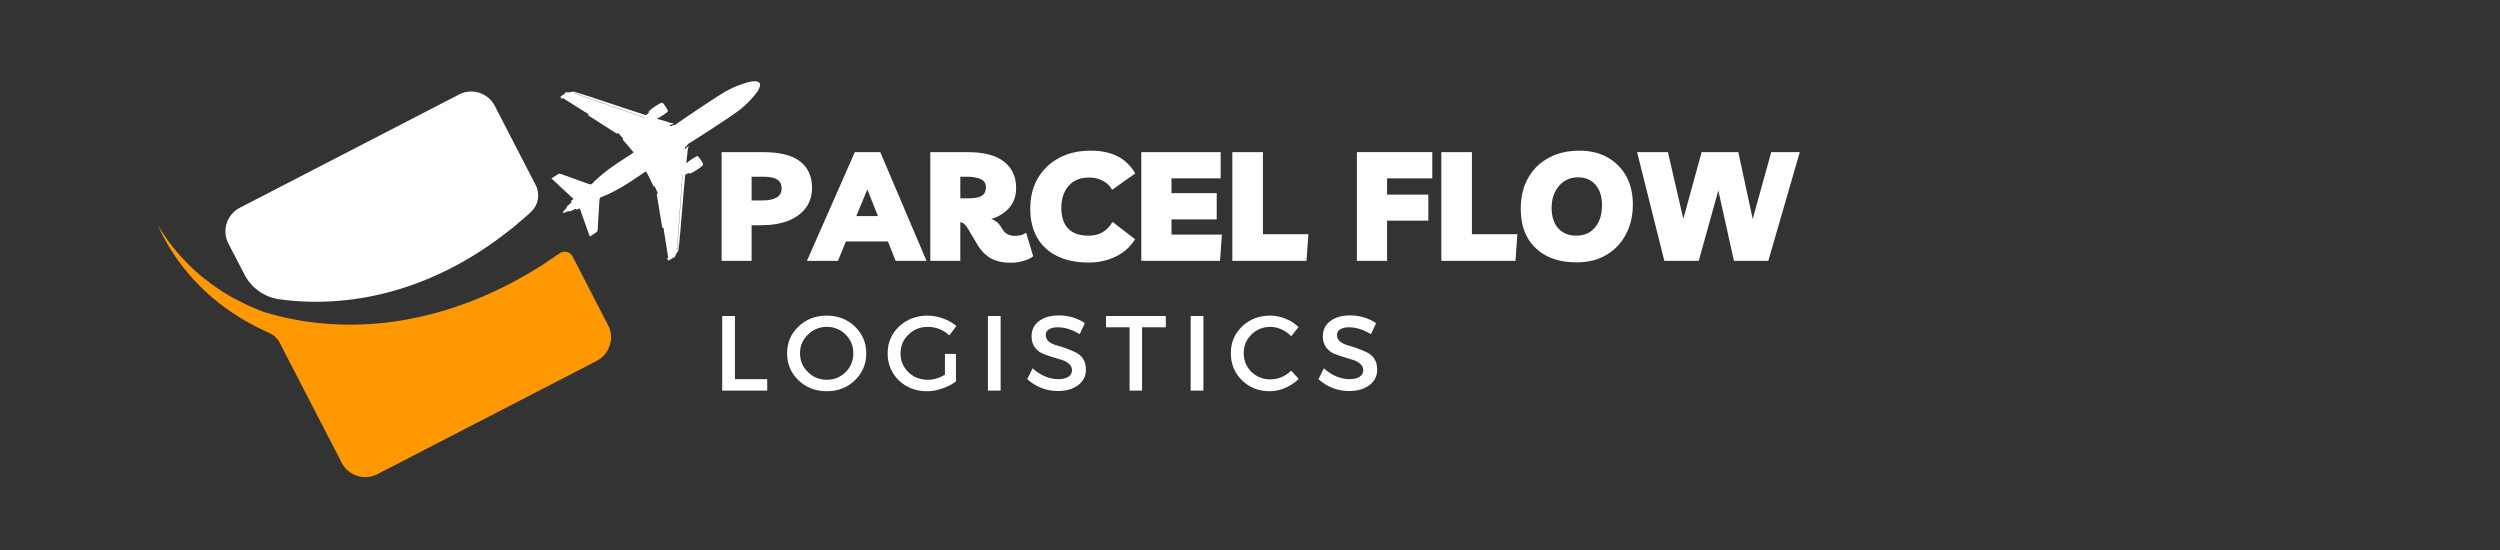
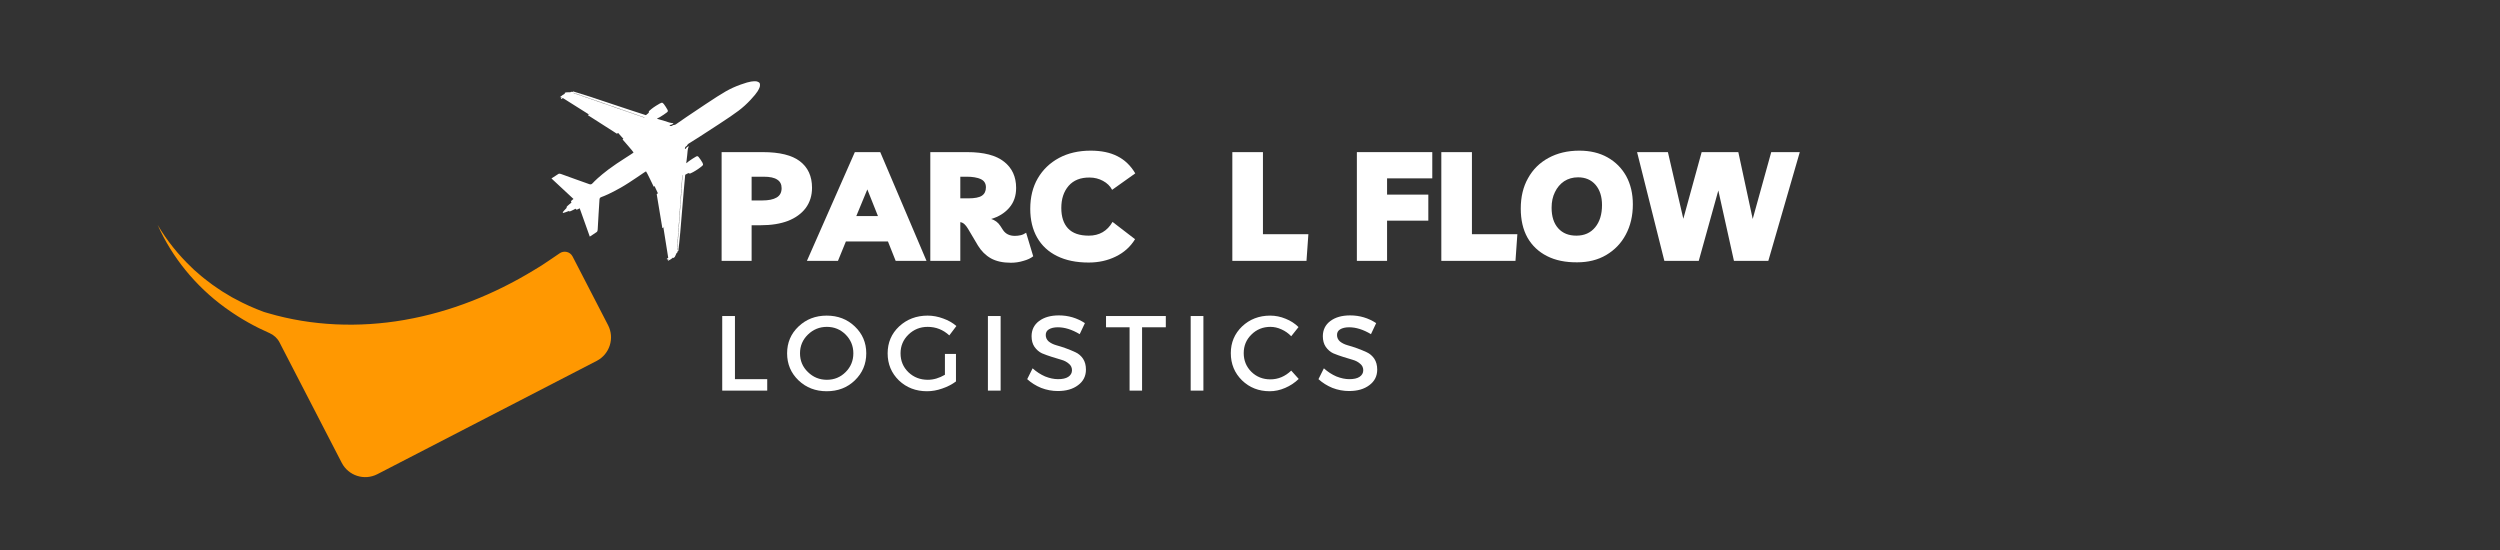
<svg xmlns="http://www.w3.org/2000/svg" width="250" viewBox="0 0 187.5 41.25" height="55" preserveAspectRatio="xMidYMid meet">
  <rect x="0" y="0" width="187.5" height="41.25" fill="#333333" stroke="none" />
  <defs>
    <g />
    <clipPath id="416d39f5b2">
      <path d="M 16 6 L 41 6 L 41 23 L 16 23 Z M 16 6 " clip-rule="nonzero" />
    </clipPath>
    <clipPath id="0a72ee59ff">
-       <path d="M 50.555 11.41 L 41.301 40.441 L 7.637 29.711 L 16.891 0.684 Z M 50.555 11.41 " clip-rule="nonzero" />
-     </clipPath>
+       </clipPath>
    <clipPath id="c445de6e3e">
      <path d="M 50.555 11.41 L 41.301 40.441 L 7.637 29.711 L 16.891 0.684 Z M 50.555 11.41 " clip-rule="nonzero" />
    </clipPath>
    <clipPath id="ff2b1f5f72">
      <path d="M 11 16 L 46 16 L 46 36 L 11 36 Z M 11 16 " clip-rule="nonzero" />
    </clipPath>
    <clipPath id="ecfa7ec16c">
      <path d="M 50.555 11.41 L 41.301 40.441 L 7.637 29.711 L 16.891 0.684 Z M 50.555 11.41 " clip-rule="nonzero" />
    </clipPath>
    <clipPath id="526c5f3a38">
      <path d="M 50.555 11.41 L 41.301 40.441 L 7.637 29.711 L 16.891 0.684 Z M 50.555 11.41 " clip-rule="nonzero" />
    </clipPath>
    <clipPath id="7398efbac7">
      <path d="M 41 6 L 57 6 L 57 20 L 41 20 Z M 41 6 " clip-rule="nonzero" />
    </clipPath>
    <clipPath id="634405f719">
      <path d="M 52.867 0 L 61.039 12.398 L 46.289 22.125 L 38.117 9.723 Z M 52.867 0 " clip-rule="nonzero" />
    </clipPath>
    <clipPath id="9584a97084">
      <path d="M 52.867 0 L 61.039 12.398 L 46.289 22.125 L 38.117 9.723 Z M 52.867 0 " clip-rule="nonzero" />
    </clipPath>
  </defs>
  <g clip-path="url(#416d39f5b2)">
    <g clip-path="url(#0a72ee59ff)">
      <g clip-path="url(#c445de6e3e)">
        <path fill="#ffffff" d="M 20.871 22.434 C 19.781 22.258 18.84 21.57 18.332 20.586 L 17.129 18.262 C 16.625 17.285 17.008 16.086 17.984 15.582 L 34.43 7.086 C 35.406 6.582 36.605 6.965 37.109 7.941 L 40.176 13.879 C 40.52 14.543 40.387 15.355 39.844 15.871 C 39.844 15.875 39.84 15.879 39.836 15.879 L 39.625 16.082 L 39.406 16.27 L 38.961 16.652 C 38.812 16.777 38.672 16.91 38.52 17.031 L 38.059 17.387 C 35.613 19.309 32.824 20.832 29.809 21.73 C 26.953 22.582 23.898 22.863 20.891 22.438 C 20.887 22.438 20.879 22.438 20.871 22.434 " fill-opacity="1" fill-rule="nonzero" />
      </g>
    </g>
  </g>
  <g clip-path="url(#ff2b1f5f72)">
    <g clip-path="url(#ecfa7ec16c)">
      <g clip-path="url(#526c5f3a38)">
        <path fill="#ff9801" d="M 28.305 35.562 L 44.754 27.066 C 45.727 26.562 46.109 25.363 45.605 24.387 L 42.945 19.238 C 42.758 18.871 42.285 18.766 41.957 19.008 L 41.684 19.195 L 41.141 19.562 C 40.957 19.684 40.781 19.809 40.594 19.926 L 40.055 20.254 L 40.035 20.266 C 37.059 22.078 33.777 23.395 30.367 23.988 C 30.355 23.992 30.344 23.992 30.332 23.996 C 26.918 24.59 23.391 24.449 20.125 23.492 C 20.016 23.461 19.902 23.43 19.793 23.395 C 19.051 23.121 18.324 22.797 17.625 22.414 L 17.402 22.297 C 17.332 22.254 17.258 22.211 17.188 22.168 L 16.758 21.91 C 16.734 21.895 16.715 21.883 16.691 21.871 C 16.57 21.797 16.457 21.711 16.336 21.633 L 15.922 21.348 L 15.52 21.043 L 15.32 20.887 C 15.25 20.836 15.184 20.785 15.121 20.727 L 14.738 20.398 L 14.547 20.23 L 14.367 20.055 C 13.383 19.121 12.52 18.047 11.82 16.863 C 12.898 19.289 14.66 21.457 16.867 23.062 C 16.949 23.121 17.027 23.18 17.109 23.234 C 18.082 23.922 19.129 24.508 20.227 24.988 C 20.543 25.129 20.805 25.371 20.965 25.68 L 21.121 25.984 L 25.629 34.707 C 26.133 35.684 27.328 36.066 28.305 35.562 " fill-opacity="1" fill-rule="nonzero" />
      </g>
    </g>
  </g>
  <g clip-path="url(#7398efbac7)">
    <g clip-path="url(#634405f719)">
      <g clip-path="url(#9584a97084)">
        <path fill="#ffffff" d="M 50.465 19.32 C 50.465 19.32 50.398 19.395 50.312 19.445 C 50.23 19.5 50.035 19.594 50.078 19.566 C 50.117 19.539 50.121 19.434 50.121 19.434 L 50.043 19.469 L 50.004 19.414 L 50.117 19.336 L 49.758 17.082 C 49.758 17.082 49.855 17.016 49.852 17.004 C 49.754 17.066 49.691 17.117 49.676 17.109 C 49.668 17.09 49.262 14.625 49.254 14.57 C 49.254 14.543 49.344 14.5 49.344 14.5 L 49.094 13.961 L 49.027 14 C 49.027 14 48.492 12.871 48.453 12.855 C 48.418 12.84 47.344 13.629 46.559 14.074 C 45.773 14.52 45.312 14.703 45.145 14.762 C 44.984 14.816 44.973 14.867 44.961 14.969 C 44.945 15.074 44.84 17.027 44.828 17.195 C 44.816 17.359 44.781 17.383 44.73 17.418 C 44.664 17.461 44.234 17.746 44.234 17.746 L 43.477 15.621 C 43.477 15.621 43.285 15.73 43.242 15.723 C 43.199 15.715 43.172 15.652 43.172 15.652 C 43.172 15.652 42.77 15.863 42.73 15.859 C 42.691 15.855 42.656 15.828 42.656 15.828 C 42.656 15.828 42.215 16.004 42.18 15.973 L 42.18 15.977 L 42.18 15.973 C 42.18 15.973 42.176 15.973 42.176 15.973 L 42.18 15.973 C 42.164 15.93 42.5 15.59 42.5 15.59 C 42.5 15.59 42.488 15.547 42.5 15.512 C 42.512 15.473 42.863 15.188 42.863 15.188 C 42.863 15.188 42.82 15.141 42.828 15.094 C 42.836 15.051 43.012 14.922 43.012 14.922 L 41.359 13.383 C 41.359 13.383 41.793 13.102 41.859 13.059 C 41.906 13.027 41.945 13.004 42.102 13.059 C 42.258 13.113 44.098 13.785 44.199 13.812 C 44.297 13.84 44.348 13.848 44.461 13.727 C 44.582 13.594 44.93 13.242 45.652 12.695 C 46.371 12.152 47.52 11.477 47.516 11.434 C 47.516 11.395 46.691 10.457 46.691 10.457 L 46.754 10.41 L 46.359 9.969 C 46.359 9.969 46.281 10.035 46.258 10.023 C 46.207 9.996 44.105 8.648 44.09 8.637 C 44.09 8.617 44.16 8.582 44.254 8.516 C 44.246 8.508 44.148 8.57 44.148 8.57 L 42.215 7.352 L 42.102 7.426 L 42.066 7.367 L 42.129 7.312 C 42.129 7.312 42.031 7.27 41.988 7.297 C 41.949 7.324 42.113 7.184 42.195 7.129 C 42.277 7.07 42.367 7.035 42.367 7.035 C 42.367 7.035 42.309 6.988 42.391 6.945 C 42.445 6.914 42.773 6.918 42.773 6.918 C 42.773 6.918 42.812 6.906 42.836 6.891 C 42.863 6.871 42.902 6.891 42.93 6.898 C 42.945 6.902 42.988 6.859 42.988 6.859 C 42.988 6.859 43.863 7.109 45.293 7.598 C 46.719 8.082 48.441 8.637 48.441 8.637 C 48.441 8.637 48.496 8.602 48.566 8.539 C 48.637 8.48 48.664 8.449 48.664 8.449 C 48.664 8.449 48.645 8.375 48.68 8.328 C 48.711 8.293 48.953 8.086 49.199 7.934 C 49.441 7.781 49.578 7.711 49.625 7.703 C 49.676 7.691 49.727 7.738 49.785 7.801 C 49.844 7.867 50.027 8.156 50.062 8.23 C 50.094 8.305 50.113 8.352 50.027 8.422 C 49.941 8.496 49.625 8.707 49.488 8.785 C 49.391 8.84 49.27 8.887 49.273 8.906 C 49.277 8.922 49.664 9.008 49.844 9.074 C 50.023 9.145 50.363 9.242 50.441 9.23 C 50.52 9.219 50.527 9.215 50.484 9.266 C 50.441 9.32 50.387 9.352 50.332 9.355 C 50.281 9.359 50.223 9.379 50.215 9.418 C 50.215 9.43 50.312 9.461 50.355 9.453 C 50.398 9.449 50.449 9.391 50.484 9.383 C 50.52 9.379 50.625 9.367 50.691 9.324 C 51.074 9.055 51.648 8.656 52.922 7.812 C 54.285 6.91 54.703 6.652 55.547 6.344 C 56.312 6.066 56.52 6.098 56.656 6.094 C 56.781 6.09 56.934 6.172 56.969 6.223 L 56.969 6.227 C 57.004 6.277 57.016 6.449 56.965 6.562 C 56.91 6.688 56.855 6.891 56.297 7.484 C 55.68 8.137 55.281 8.418 53.914 9.316 C 52.637 10.156 52.043 10.527 51.645 10.773 C 51.578 10.812 51.527 10.91 51.508 10.938 C 51.488 10.965 51.414 10.992 51.395 11.027 C 51.371 11.066 51.359 11.168 51.371 11.172 C 51.41 11.18 51.449 11.137 51.477 11.09 C 51.5 11.043 51.551 11.004 51.617 10.984 C 51.684 10.965 51.676 10.973 51.633 11.039 C 51.59 11.105 51.547 11.457 51.539 11.648 C 51.531 11.84 51.457 12.23 51.473 12.242 C 51.484 12.25 51.574 12.156 51.664 12.09 C 51.789 11.996 52.113 11.789 52.211 11.738 C 52.312 11.688 52.348 11.723 52.402 11.781 C 52.457 11.844 52.652 12.125 52.688 12.207 C 52.723 12.281 52.742 12.348 52.715 12.391 C 52.688 12.43 52.574 12.527 52.336 12.691 C 52.102 12.855 51.812 13 51.77 13.012 C 51.707 13.027 51.648 12.98 51.648 12.98 C 51.648 12.98 51.613 12.992 51.527 13.031 C 51.445 13.07 51.391 13.109 51.391 13.109 C 51.391 13.109 51.219 14.91 51.105 16.414 C 50.988 17.922 50.875 18.82 50.875 18.82 C 50.875 18.82 50.816 18.844 50.812 18.859 C 50.809 18.887 50.816 18.934 50.785 18.949 C 50.762 18.965 50.734 18.996 50.734 18.996 C 50.734 18.996 50.609 19.301 50.562 19.336 C 50.488 19.395 50.465 19.32 50.465 19.32 Z M 43.176 7.016 L 43.012 6.957 L 43.008 6.977 L 43.172 7.035 Z M 43.508 7.129 L 43.195 7.023 L 43.191 7.043 L 43.5 7.148 Z M 43.836 7.246 L 43.527 7.137 L 43.52 7.156 L 43.828 7.262 Z M 44.254 7.391 L 43.855 7.25 L 43.848 7.27 L 44.246 7.406 Z M 44.637 7.523 L 44.273 7.395 L 44.266 7.414 L 44.629 7.539 Z M 45.023 7.656 L 44.656 7.527 L 44.648 7.547 L 45.02 7.676 Z M 45.426 7.797 L 45.043 7.664 L 45.035 7.684 L 45.422 7.816 Z M 45.832 7.938 L 45.445 7.805 L 45.441 7.82 L 45.824 7.953 Z M 46.23 8.074 L 45.848 7.941 L 45.844 7.961 L 46.223 8.094 Z M 46.629 8.215 L 46.25 8.082 L 46.242 8.102 L 46.625 8.234 Z M 47.016 8.348 L 46.648 8.223 L 46.641 8.238 L 47.008 8.367 Z M 47.398 8.48 L 47.031 8.355 L 47.027 8.371 L 47.387 8.496 Z M 47.848 8.637 L 47.414 8.488 L 47.406 8.504 L 47.836 8.652 Z M 47.965 8.676 L 47.867 8.645 L 47.855 8.66 L 47.953 8.695 Z M 48.336 8.805 L 47.984 8.684 L 47.973 8.699 L 48.328 8.824 Z M 51.191 13.141 L 51.172 13.141 L 51.145 13.516 L 51.164 13.512 Z M 51.164 13.531 L 51.145 13.535 L 51.137 13.637 L 51.156 13.637 Z M 51.156 13.656 L 51.137 13.66 L 51.105 14.113 L 51.125 14.113 Z M 51.121 14.133 L 51.102 14.133 L 51.074 14.516 L 51.094 14.516 Z M 51.094 14.535 L 51.074 14.535 L 51.047 14.918 L 51.066 14.922 Z M 51.062 14.941 L 51.043 14.938 L 51.016 15.344 L 51.035 15.34 Z M 51.035 15.359 L 51.016 15.363 L 50.984 15.766 L 51.004 15.766 Z M 51.004 15.785 L 50.984 15.785 L 50.957 16.188 L 50.977 16.191 Z M 50.973 16.211 L 50.953 16.207 L 50.926 16.617 L 50.945 16.617 Z M 50.945 16.637 L 50.926 16.637 L 50.895 17.023 L 50.914 17.023 Z M 50.914 17.047 L 50.895 17.043 L 50.867 17.43 L 50.887 17.43 Z M 50.887 17.449 L 50.867 17.449 L 50.836 17.871 L 50.855 17.871 Z M 50.855 17.891 L 50.836 17.891 L 50.812 18.219 L 50.832 18.219 Z M 50.828 18.238 L 50.809 18.238 L 50.785 18.562 L 50.805 18.566 Z M 50.805 18.586 L 50.785 18.582 L 50.773 18.758 L 50.793 18.758 Z M 50.805 18.586 " fill-opacity="1" fill-rule="evenodd" />
      </g>
    </g>
  </g>
  <g fill="#ffffff" fill-opacity="1">
    <g transform="translate(53.433, 19.565)">
      <g>
        <path d="M 2.938 0 L 0.688 0 L 0.688 -8.156 L 3.781 -8.156 C 5.039 -8.156 5.969 -7.926 6.562 -7.469 C 7.164 -7.008 7.469 -6.348 7.469 -5.484 C 7.469 -4.898 7.312 -4.395 7 -3.969 C 6.688 -3.551 6.242 -3.227 5.672 -3 C 5.098 -2.781 4.414 -2.672 3.625 -2.672 L 2.938 -2.672 Z M 3.844 -6.312 L 2.938 -6.312 L 2.938 -4.531 L 3.734 -4.531 C 4.203 -4.531 4.562 -4.602 4.812 -4.75 C 5.062 -4.895 5.188 -5.129 5.188 -5.453 C 5.188 -5.742 5.078 -5.957 4.859 -6.094 C 4.648 -6.238 4.312 -6.312 3.844 -6.312 Z M 3.844 -6.312 " />
      </g>
    </g>
  </g>
  <g fill="#ffffff" fill-opacity="1">
    <g transform="translate(60.972, 19.565)">
      <g>
        <path d="M -0.453 0 L 3.141 -8.156 L 5.047 -8.156 L 8.516 0 L 6.203 0 L 5.625 -1.453 L 2.469 -1.453 L 1.875 0 Z M 3.25 -3.359 L 4.875 -3.359 L 4.078 -5.359 Z M 3.25 -3.359 " />
      </g>
    </g>
  </g>
  <g fill="#ffffff" fill-opacity="1">
    <g transform="translate(69.085, 19.565)">
      <g>
        <path d="M 7.875 -2.109 L 8.406 -0.344 C 8.219 -0.195 7.973 -0.082 7.672 0 C 7.367 0.094 7.055 0.141 6.734 0.141 C 6.129 0.141 5.629 0.031 5.234 -0.188 C 4.836 -0.414 4.516 -0.734 4.266 -1.141 L 3.516 -2.406 C 3.422 -2.562 3.332 -2.676 3.25 -2.75 C 3.164 -2.832 3.062 -2.883 2.938 -2.906 L 2.938 0 L 0.688 0 L 0.688 -8.156 L 3.453 -8.156 C 4.703 -8.156 5.625 -7.914 6.219 -7.438 C 6.82 -6.969 7.125 -6.312 7.125 -5.469 C 7.125 -4.875 6.953 -4.379 6.609 -3.984 C 6.266 -3.586 5.812 -3.305 5.25 -3.141 C 5.539 -3.055 5.77 -2.883 5.938 -2.625 L 6.141 -2.312 C 6.336 -2.02 6.633 -1.875 7.031 -1.875 C 7.176 -1.875 7.316 -1.891 7.453 -1.922 C 7.598 -1.953 7.738 -2.016 7.875 -2.109 Z M 3.422 -6.312 L 2.938 -6.312 L 2.938 -4.688 L 3.531 -4.688 C 4.02 -4.688 4.363 -4.754 4.562 -4.891 C 4.758 -5.023 4.859 -5.234 4.859 -5.516 C 4.859 -5.816 4.723 -6.023 4.453 -6.141 C 4.191 -6.254 3.848 -6.312 3.422 -6.312 Z M 3.422 -6.312 " />
      </g>
    </g>
  </g>
  <g fill="#ffffff" fill-opacity="1">
    <g transform="translate(76.957, 19.565)">
      <g>
        <path d="M 8.172 -1.625 C 7.828 -1.062 7.348 -0.629 6.734 -0.328 C 6.117 -0.023 5.438 0.125 4.688 0.125 C 3.77 0.125 2.984 -0.035 2.328 -0.359 C 1.672 -0.68 1.172 -1.145 0.828 -1.75 C 0.484 -2.352 0.312 -3.07 0.312 -3.906 C 0.312 -4.781 0.5 -5.539 0.875 -6.188 C 1.258 -6.844 1.789 -7.352 2.469 -7.719 C 3.145 -8.082 3.938 -8.266 4.844 -8.266 C 5.645 -8.266 6.316 -8.125 6.859 -7.844 C 7.398 -7.57 7.844 -7.145 8.188 -6.562 L 6.453 -5.328 C 6.305 -5.609 6.078 -5.832 5.766 -6 C 5.461 -6.164 5.129 -6.25 4.766 -6.25 C 4.086 -6.258 3.562 -6.051 3.188 -5.625 C 2.82 -5.195 2.641 -4.645 2.641 -3.969 C 2.641 -3.312 2.805 -2.801 3.141 -2.438 C 3.484 -2.07 4.004 -1.891 4.703 -1.891 C 5.492 -1.891 6.086 -2.234 6.484 -2.922 Z M 8.172 -1.625 " />
      </g>
    </g>
  </g>
  <g fill="#ffffff" fill-opacity="1">
    <g transform="translate(84.909, 19.565)">
      <g>
-         <path d="M 6.641 -6.188 L 2.953 -6.188 L 2.953 -5.078 L 6.344 -5.078 L 6.344 -3.109 L 2.953 -3.109 L 2.953 -1.969 L 6.734 -1.969 L 6.594 0 L 0.688 0 L 0.688 -8.156 L 6.641 -8.156 Z M 6.641 -6.188 " />
-       </g>
+         </g>
    </g>
  </g>
  <g fill="#ffffff" fill-opacity="1">
    <g transform="translate(91.737, 19.565)">
      <g>
        <path d="M 0.688 0 L 0.688 -8.156 L 2.984 -8.156 L 2.984 -2 L 6.391 -2 L 6.25 0 Z M 0.688 0 " />
      </g>
    </g>
  </g>
  <g fill="#ffffff" fill-opacity="1">
    <g transform="translate(98.071, 19.565)">
      <g />
    </g>
  </g>
  <g fill="#ffffff" fill-opacity="1">
    <g transform="translate(101.077, 19.565)">
      <g>
        <path d="M 6.344 -6.188 L 2.953 -6.188 L 2.953 -4.969 L 6.047 -4.969 L 6.047 -3.016 L 2.953 -3.016 L 2.953 0 L 0.688 0 L 0.688 -8.156 L 6.344 -8.156 Z M 6.344 -6.188 " />
      </g>
    </g>
  </g>
  <g fill="#ffffff" fill-opacity="1">
    <g transform="translate(107.411, 19.565)">
      <g>
        <path d="M 0.688 0 L 0.688 -8.156 L 2.984 -8.156 L 2.984 -2 L 6.391 -2 L 6.25 0 Z M 0.688 0 " />
      </g>
    </g>
  </g>
  <g fill="#ffffff" fill-opacity="1">
    <g transform="translate(113.745, 19.565)">
      <g>
        <path d="M 4.547 0.109 C 3.672 0.117 2.914 -0.035 2.281 -0.359 C 1.645 -0.68 1.156 -1.145 0.812 -1.75 C 0.477 -2.352 0.312 -3.078 0.312 -3.922 C 0.312 -4.797 0.492 -5.555 0.859 -6.203 C 1.223 -6.859 1.734 -7.363 2.391 -7.719 C 3.055 -8.082 3.828 -8.266 4.703 -8.266 C 5.516 -8.266 6.219 -8.098 6.812 -7.766 C 7.414 -7.43 7.883 -6.961 8.219 -6.359 C 8.551 -5.754 8.719 -5.047 8.719 -4.234 C 8.719 -3.379 8.539 -2.625 8.188 -1.969 C 7.844 -1.32 7.352 -0.812 6.719 -0.438 C 6.094 -0.07 5.367 0.109 4.547 0.109 Z M 4.484 -1.891 C 5.078 -1.891 5.547 -2.098 5.891 -2.516 C 6.234 -2.93 6.406 -3.488 6.406 -4.188 C 6.406 -4.82 6.242 -5.328 5.922 -5.703 C 5.598 -6.078 5.16 -6.266 4.609 -6.266 C 4.211 -6.266 3.863 -6.164 3.562 -5.969 C 3.27 -5.77 3.039 -5.5 2.875 -5.156 C 2.707 -4.82 2.625 -4.43 2.625 -3.984 C 2.625 -3.328 2.789 -2.812 3.125 -2.438 C 3.457 -2.07 3.91 -1.891 4.484 -1.891 Z M 4.484 -1.891 " />
      </g>
    </g>
  </g>
  <g fill="#ffffff" fill-opacity="1">
    <g transform="translate(122.765, 19.565)">
      <g>
        <path d="M 10.078 -8.156 L 12.219 -8.156 L 9.859 0 L 7.281 0 L 6.109 -5.281 L 4.641 0 L 2.062 0 L 0.016 -8.156 L 2.328 -8.156 L 3.484 -3.156 L 4.859 -8.156 L 7.609 -8.156 L 8.688 -3.141 Z M 10.078 -8.156 " />
      </g>
    </g>
  </g>
  <g fill="#ffffff" fill-opacity="1">
    <g transform="translate(53.433, 29.296)">
      <g>
        <path d="M 1.688 -0.859 L 4.109 -0.859 L 4.109 0 L 0.734 0 L 0.734 -5.594 L 1.688 -5.594 Z M 1.688 -0.859 " />
      </g>
    </g>
  </g>
  <g fill="#ffffff" fill-opacity="1">
    <g transform="translate(58.767, 29.296)">
      <g>
        <path d="M 1.125 -4.812 C 1.695 -5.352 2.398 -5.625 3.234 -5.625 C 4.078 -5.625 4.781 -5.352 5.344 -4.812 C 5.914 -4.27 6.203 -3.598 6.203 -2.797 C 6.203 -1.992 5.914 -1.316 5.344 -0.766 C 4.781 -0.223 4.078 0.047 3.234 0.047 C 2.398 0.047 1.695 -0.223 1.125 -0.766 C 0.551 -1.316 0.266 -1.992 0.266 -2.797 C 0.266 -3.598 0.551 -4.27 1.125 -4.812 Z M 3.25 -4.781 C 2.695 -4.781 2.223 -4.586 1.828 -4.203 C 1.43 -3.816 1.234 -3.348 1.234 -2.797 C 1.234 -2.242 1.43 -1.773 1.828 -1.391 C 2.223 -1.004 2.695 -0.812 3.25 -0.812 C 3.801 -0.812 4.27 -1.004 4.656 -1.391 C 5.039 -1.773 5.234 -2.242 5.234 -2.797 C 5.234 -3.348 5.039 -3.816 4.656 -4.203 C 4.27 -4.586 3.801 -4.781 3.25 -4.781 Z M 3.25 -4.781 " />
      </g>
    </g>
  </g>
  <g fill="#ffffff" fill-opacity="1">
    <g transform="translate(66.307, 29.296)">
      <g>
        <path d="M 4.562 -2.75 L 5.391 -2.75 L 5.391 -0.688 C 5.098 -0.469 4.754 -0.289 4.359 -0.156 C 3.973 -0.02 3.594 0.047 3.219 0.047 C 2.383 0.047 1.68 -0.223 1.109 -0.766 C 0.547 -1.316 0.266 -1.992 0.266 -2.797 C 0.266 -3.598 0.551 -4.27 1.125 -4.812 C 1.707 -5.352 2.422 -5.625 3.266 -5.625 C 3.66 -5.625 4.051 -5.551 4.438 -5.406 C 4.82 -5.27 5.148 -5.082 5.422 -4.844 L 4.891 -4.141 C 4.43 -4.566 3.891 -4.781 3.266 -4.781 C 2.703 -4.781 2.223 -4.586 1.828 -4.203 C 1.43 -3.816 1.234 -3.348 1.234 -2.797 C 1.234 -2.234 1.43 -1.758 1.828 -1.375 C 2.223 -1 2.707 -0.812 3.281 -0.812 C 3.707 -0.812 4.133 -0.938 4.562 -1.188 Z M 4.562 -2.75 " />
      </g>
    </g>
  </g>
  <g fill="#ffffff" fill-opacity="1">
    <g transform="translate(73.359, 29.296)">
      <g>
        <path d="M 1.688 0 L 0.734 0 L 0.734 -5.594 L 1.688 -5.594 Z M 1.688 0 " />
      </g>
    </g>
  </g>
  <g fill="#ffffff" fill-opacity="1">
    <g transform="translate(76.837, 29.296)">
      <g>
        <path d="M 2.578 -5.641 C 3.297 -5.641 3.945 -5.445 4.531 -5.062 L 4.141 -4.234 C 3.566 -4.578 3.02 -4.75 2.5 -4.75 C 2.219 -4.75 1.992 -4.695 1.828 -4.594 C 1.672 -4.5 1.594 -4.359 1.594 -4.172 C 1.594 -3.984 1.664 -3.82 1.812 -3.688 C 1.969 -3.562 2.156 -3.469 2.375 -3.406 C 2.602 -3.344 2.848 -3.266 3.109 -3.172 C 3.367 -3.078 3.609 -2.977 3.828 -2.875 C 4.055 -2.77 4.242 -2.609 4.391 -2.391 C 4.535 -2.172 4.609 -1.898 4.609 -1.578 C 4.609 -1.086 4.41 -0.695 4.016 -0.406 C 3.629 -0.113 3.125 0.031 2.5 0.031 C 2.07 0.031 1.656 -0.047 1.25 -0.203 C 0.852 -0.367 0.504 -0.586 0.203 -0.859 L 0.609 -1.672 C 0.898 -1.41 1.211 -1.207 1.547 -1.062 C 1.891 -0.926 2.211 -0.859 2.516 -0.859 C 2.848 -0.859 3.102 -0.914 3.281 -1.031 C 3.469 -1.156 3.562 -1.32 3.562 -1.531 C 3.562 -1.727 3.484 -1.891 3.328 -2.016 C 3.18 -2.148 2.992 -2.25 2.766 -2.312 C 2.547 -2.375 2.305 -2.445 2.047 -2.531 C 1.785 -2.613 1.539 -2.703 1.312 -2.797 C 1.094 -2.898 0.906 -3.062 0.75 -3.281 C 0.602 -3.5 0.531 -3.766 0.531 -4.078 C 0.531 -4.555 0.719 -4.938 1.094 -5.219 C 1.469 -5.5 1.961 -5.641 2.578 -5.641 Z M 2.578 -5.641 " />
      </g>
    </g>
  </g>
  <g fill="#ffffff" fill-opacity="1">
    <g transform="translate(82.874, 29.296)">
      <g>
        <path d="M 4.562 -4.75 L 2.781 -4.75 L 2.781 0 L 1.844 0 L 1.844 -4.75 L 0.078 -4.75 L 0.078 -5.594 L 4.562 -5.594 Z M 4.562 -4.75 " />
      </g>
    </g>
  </g>
  <g fill="#ffffff" fill-opacity="1">
    <g transform="translate(88.567, 29.296)">
      <g>
        <path d="M 1.688 0 L 0.734 0 L 0.734 -5.594 L 1.688 -5.594 Z M 1.688 0 " />
      </g>
    </g>
  </g>
  <g fill="#ffffff" fill-opacity="1">
    <g transform="translate(92.045, 29.296)">
      <g>
        <path d="M 3.219 -5.625 C 3.613 -5.625 4 -5.547 4.375 -5.391 C 4.75 -5.242 5.07 -5.035 5.344 -4.766 L 4.797 -4.078 C 4.586 -4.297 4.344 -4.469 4.062 -4.594 C 3.789 -4.719 3.516 -4.781 3.234 -4.781 C 2.672 -4.781 2.195 -4.586 1.812 -4.203 C 1.426 -3.828 1.234 -3.363 1.234 -2.812 C 1.234 -2.258 1.426 -1.789 1.812 -1.406 C 2.195 -1.031 2.672 -0.844 3.234 -0.844 C 3.816 -0.844 4.336 -1.062 4.797 -1.5 L 5.359 -0.875 C 5.066 -0.594 4.727 -0.367 4.344 -0.203 C 3.957 -0.035 3.57 0.047 3.188 0.047 C 2.363 0.047 1.672 -0.223 1.109 -0.766 C 0.547 -1.316 0.266 -2 0.266 -2.812 C 0.266 -3.602 0.547 -4.27 1.109 -4.812 C 1.68 -5.352 2.383 -5.625 3.219 -5.625 Z M 3.219 -5.625 " />
      </g>
    </g>
  </g>
  <g fill="#ffffff" fill-opacity="1">
    <g transform="translate(98.682, 29.296)">
      <g>
        <path d="M 2.578 -5.641 C 3.297 -5.641 3.945 -5.445 4.531 -5.062 L 4.141 -4.234 C 3.566 -4.578 3.02 -4.75 2.5 -4.75 C 2.219 -4.75 1.992 -4.695 1.828 -4.594 C 1.672 -4.5 1.594 -4.359 1.594 -4.172 C 1.594 -3.984 1.664 -3.82 1.812 -3.688 C 1.969 -3.562 2.156 -3.469 2.375 -3.406 C 2.602 -3.344 2.848 -3.266 3.109 -3.172 C 3.367 -3.078 3.609 -2.977 3.828 -2.875 C 4.055 -2.77 4.242 -2.609 4.391 -2.391 C 4.535 -2.172 4.609 -1.898 4.609 -1.578 C 4.609 -1.086 4.41 -0.695 4.016 -0.406 C 3.629 -0.113 3.125 0.031 2.5 0.031 C 2.07 0.031 1.656 -0.047 1.25 -0.203 C 0.852 -0.367 0.504 -0.586 0.203 -0.859 L 0.609 -1.672 C 0.898 -1.41 1.211 -1.207 1.547 -1.062 C 1.891 -0.926 2.211 -0.859 2.516 -0.859 C 2.848 -0.859 3.102 -0.914 3.281 -1.031 C 3.469 -1.156 3.562 -1.32 3.562 -1.531 C 3.562 -1.727 3.484 -1.891 3.328 -2.016 C 3.18 -2.148 2.992 -2.25 2.766 -2.312 C 2.547 -2.375 2.305 -2.445 2.047 -2.531 C 1.785 -2.613 1.539 -2.703 1.312 -2.797 C 1.094 -2.898 0.906 -3.062 0.75 -3.281 C 0.602 -3.5 0.531 -3.766 0.531 -4.078 C 0.531 -4.555 0.719 -4.938 1.094 -5.219 C 1.469 -5.5 1.961 -5.641 2.578 -5.641 Z M 2.578 -5.641 " />
      </g>
    </g>
  </g>
</svg>